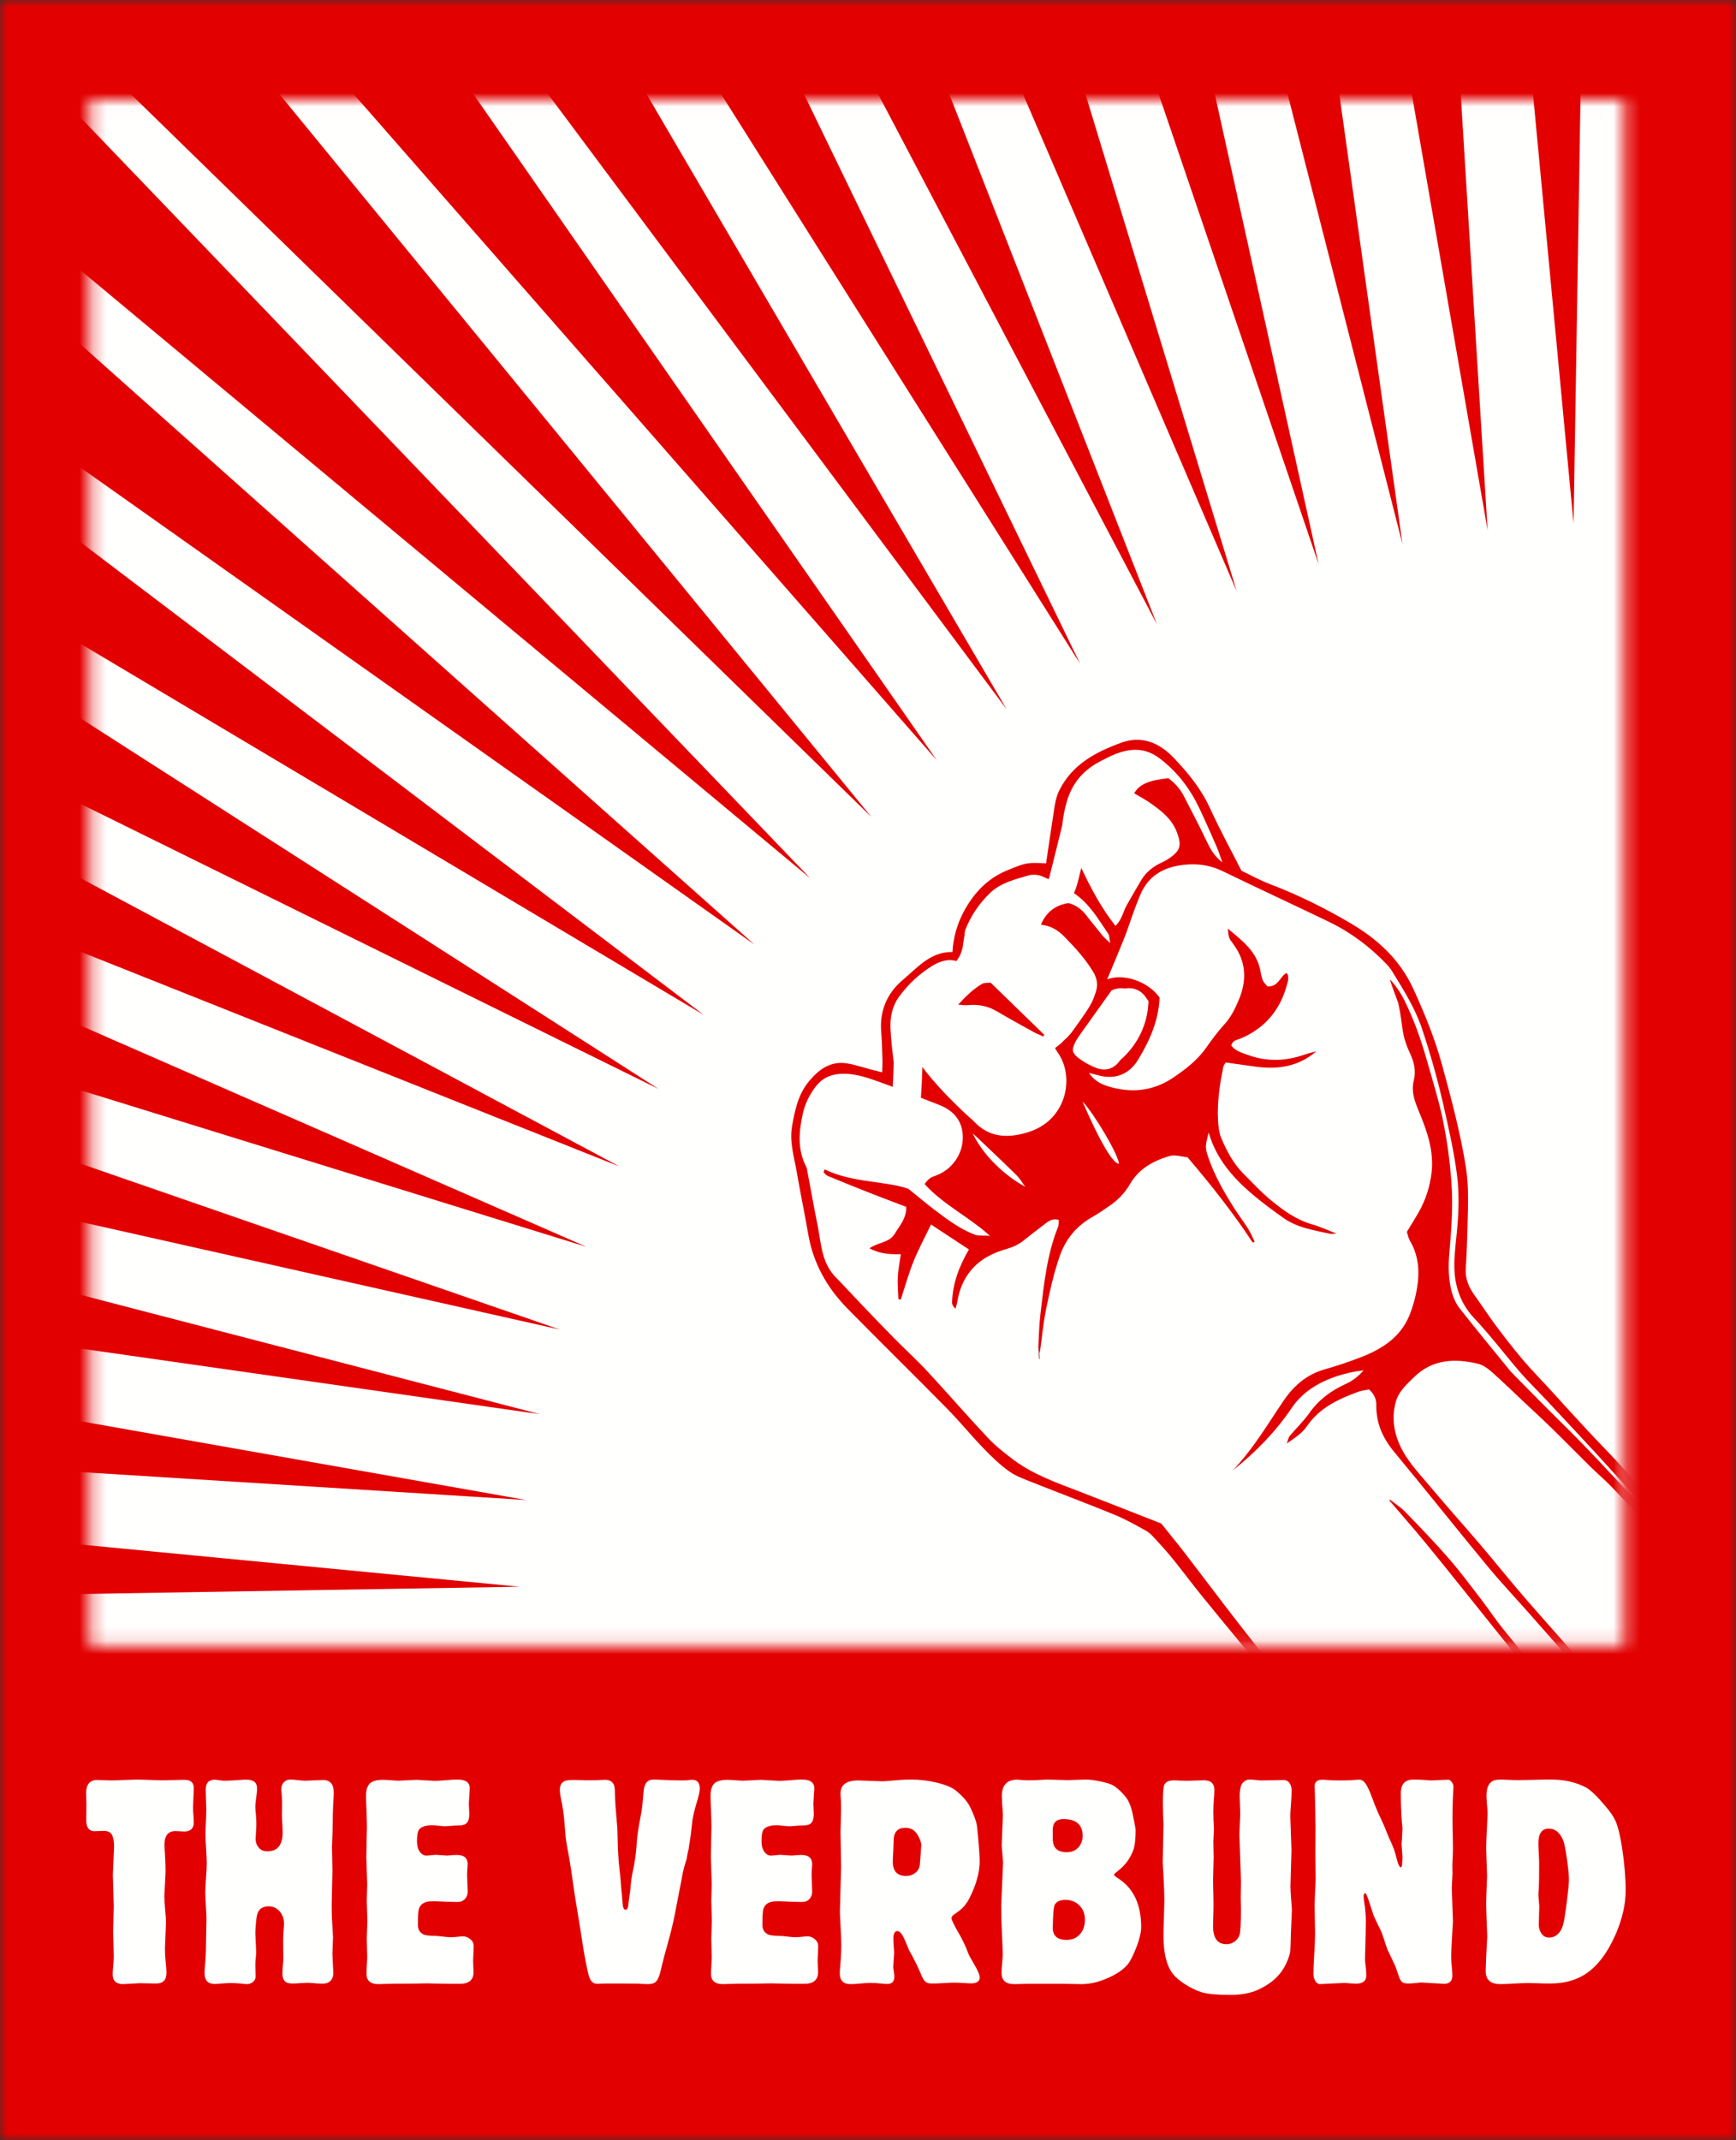
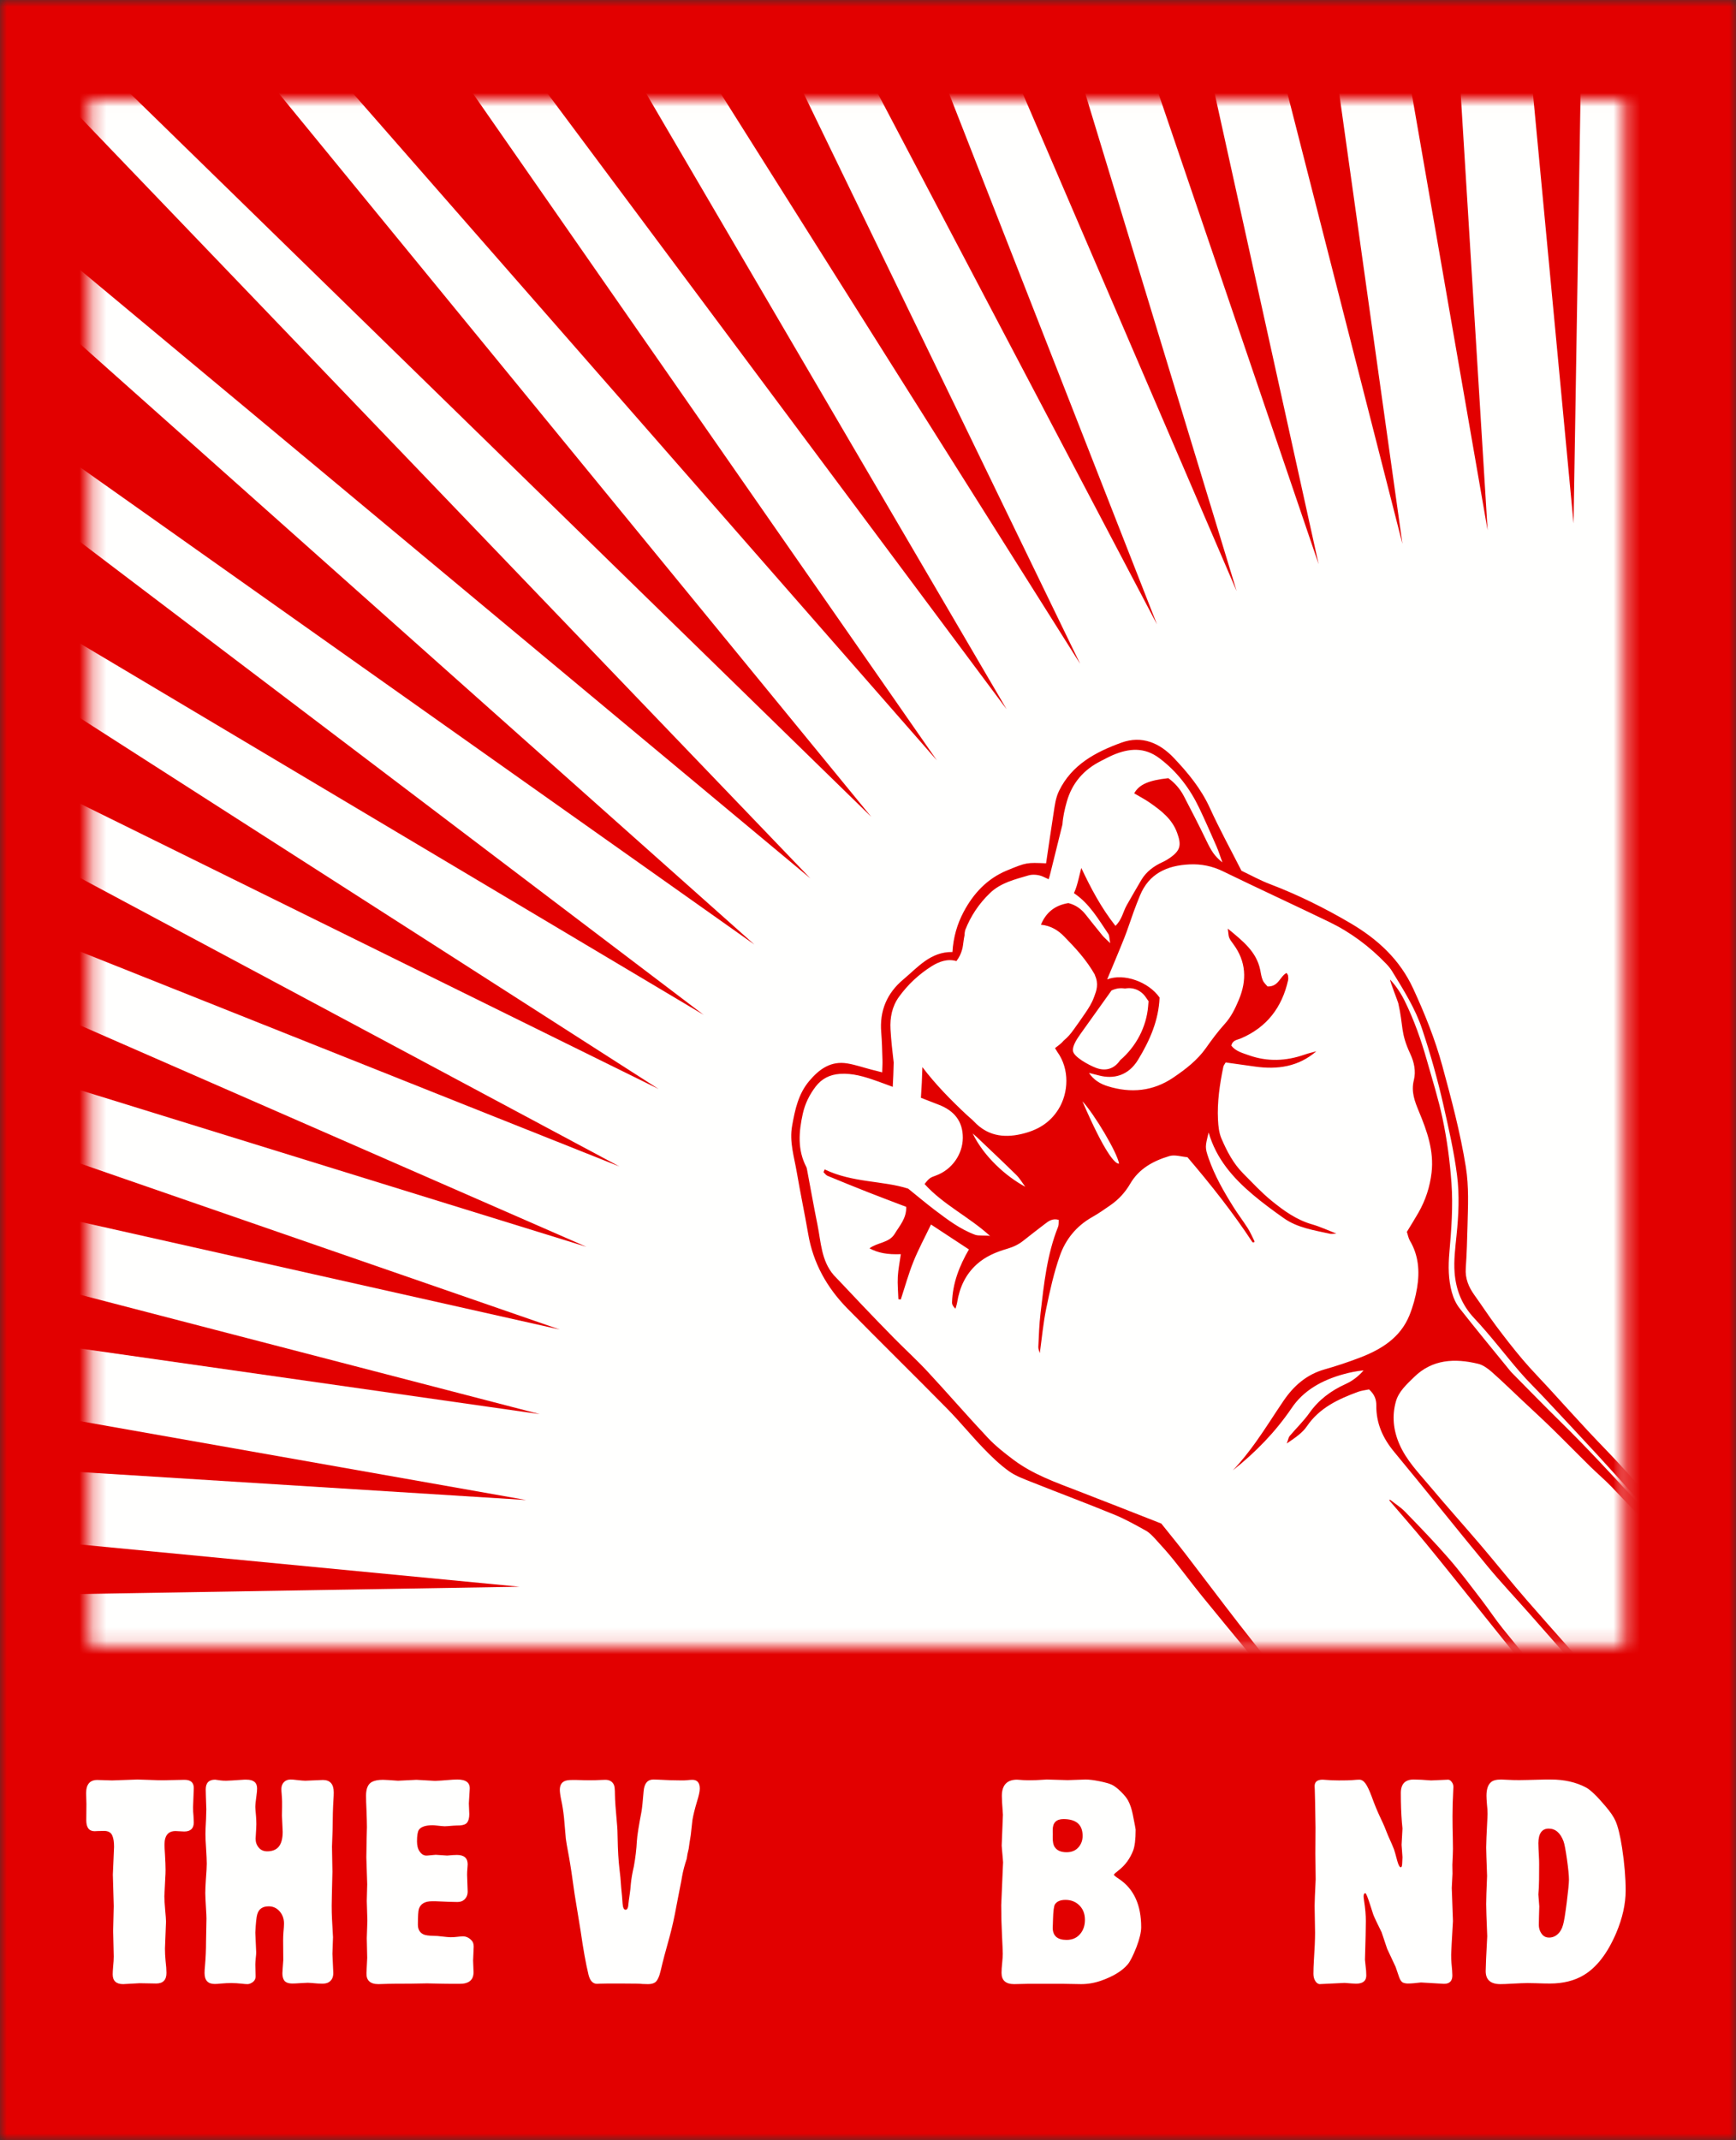
<svg xmlns="http://www.w3.org/2000/svg" xmlns:xlink="http://www.w3.org/1999/xlink" width="129px" height="159px" viewBox="0 0 129 159" version="1.1">
  <rect x="0" y="0" width="129" height="159" fill="#333333" stroke="none" />
  <title>Group 5</title>
  <desc>Created with Sketch.</desc>
  <defs>
    <polygon id="path-1" points="7.96860524e-16 0 129 0 129 159 7.96860524e-16 159" />
    <polygon id="path-3" points="0.278 0.012 114.296 0.012 114.296 114.88 0.278 114.88" />
  </defs>
  <g id="Page-1" stroke="none" stroke-width="1" fill="none" fill-rule="evenodd">
    <g id="Group-5">
      <g id="Group-3">
        <mask id="mask-2" fill="white">
          <use xlink:href="#path-1" />
        </mask>
        <g id="Clip-2" />
        <polygon id="Fill-1" fill="#E20000" mask="url(#mask-2)" points="0 159 129 159 129 0 0 0" />
      </g>
      <g id="Group-9" transform="translate(6.4, 7.4)">
        <mask id="mask-4" fill="white">
          <use xlink:href="#path-3" />
        </mask>
        <g id="Clip-5" />
        <polygon id="Fill-4" fill="#E20000" mask="url(#mask-4)" points="0.278 114.88 114.296 114.88 114.296 0.012 0.278 0.012" />
        <polyline id="Fill-6" fill="#FFFFFE" mask="url(#mask-4)" points="113.733 -165.044 116.936 31.488 135.421 -164.185 123.323 31.995 156.974 -161.612 129.651 33.005 178.262 -157.342 135.881 34.514 199.151 -151.401 141.974 36.51 219.514 -143.825 147.893 38.983 239.225 -134.662 153.602 41.916 258.162 -123.967 159.065 45.292 276.209 -111.807 164.248 49.089 293.253 -98.257 169.119 53.286 309.191 -83.4 173.65 57.854 323.925 -67.327 177.81 62.767 337.361 -50.139 181.577 67.994 349.42 -31.94 184.924 73.502 360.026 -12.843 187.832 79.259 369.112 7.034 190.284 85.228 376.624 27.569 192.264 91.373 382.516 48.634 193.76 97.655 386.751 70.101 194.762 104.036 389.301 91.837 195.265 110.477 390.152 113.708 195.265 116.938 389.301 135.578 194.762 123.379 386.751 157.314 193.76 129.76 382.516 178.781 192.264 136.043 376.624 199.847 190.284 142.187 369.112 220.381 187.832 148.156 360.026 240.259 184.924 153.913 349.42 259.355 181.577 159.422 337.361 277.554 177.81 164.649 323.925 294.743 173.65 169.562 309.191 310.815 169.119 174.13 293.253 325.672 164.248 178.326 276.209 339.223 159.065 182.124 258.162 351.383 153.602 185.499 239.225 362.077 147.893 188.433 219.514 371.241 141.974 190.905 199.151 378.815 135.881 192.901 178.262 384.759 129.651 194.41 156.974 389.027 123.323 195.42 135.421 391.602 116.936 195.927 113.733 392.459 110.529 195.927 92.045 391.602 104.143 195.42 70.491 389.027 97.814 194.41 49.204 384.759 91.585 192.901 28.314 378.815 85.492 190.905 7.951 371.241 79.572 188.433 -11.759 362.077 73.864 185.499 -30.696 351.383 68.401 182.124 -48.743 339.223 63.218 178.326 -65.788 325.672 58.346 174.13 -81.726 310.815 53.816 169.562 -96.459 294.743 49.655 164.649 -109.896 277.554 45.889 159.422 -121.954 259.355 42.542 153.913 -132.56 240.259 39.633 148.156 -141.646 220.381 37.181 142.187 -149.159 199.847 35.201 136.043 -155.05 178.781 33.706 129.76 -159.284 157.314 32.704 123.379 -161.835 135.578 32.201 116.938 -162.687 113.708 32.201 110.477 -161.835 91.837 32.704 104.036 -159.284 70.101 33.706 97.655 -155.05 48.634 35.201 91.373 -149.159 27.569 37.181 85.228 -141.646 7.034 39.633 79.259 -132.56 -12.843 42.542 73.502 -121.954 -31.94 45.889 67.994 -109.896 -50.139 49.655 62.767 -96.459 -67.327 53.816 57.854 -81.726 -83.4 58.346 53.286 -65.788 -98.257 63.218 49.089 -48.743 -111.807 68.401 45.292 -30.696 -123.967 73.864 41.916 -11.759 -134.662 79.572 38.983 7.951 -143.825 85.492 36.51 28.314 -151.401 91.585 34.514 49.204 -157.342 97.814 33.005 70.491 -161.612 104.143 31.995 92.045 -164.185 110.529 31.488 113.733 -165.044" />
        <path d="M76.195,66.183 C76.567,66.01 76.892,65.985 77.192,66.039 C77.357,66.008 77.537,65.997 77.727,66.027 C78.134,66.091 78.493,66.321 78.737,66.676 L78.947,66.98 L78.917,67.348 C78.79,68.895 78.023,70.347 76.838,71.362 C76.825,71.379 76.813,71.396 76.801,71.413 C76.35,72.041 75.708,72.191 75.022,71.923 C74.47,71.708 73.357,71.097 73.331,70.66 C73.29,70.319 73.578,69.845 73.91,69.382 C74.677,68.308 75.445,67.233 76.195,66.183 Z M76.756,79.043 C76.478,79.105 75.688,78.251 74.034,74.415 C74.932,75.385 76.611,78.206 76.756,79.043 Z M65.879,76.803 C66.012,76.92 66.103,76.996 66.189,77.077 C67.168,78.011 68.155,78.937 69.119,79.886 C69.379,80.142 69.566,80.469 69.786,80.763 C68.372,80.011 66.703,78.52 65.879,76.803 Z M139.45,130.629 C138.811,129.986 138.15,129.363 137.534,128.7 C136.874,127.992 136.257,127.247 135.618,126.521 C134.361,125.092 133.099,123.667 131.844,122.237 C130.368,120.556 128.898,118.871 127.424,117.189 C126.389,116.007 125.329,114.844 124.32,113.641 C122.201,111.117 120.119,108.564 118.002,106.038 C116.819,104.627 115.614,103.231 114.386,101.857 C113.48,100.844 112.513,99.884 111.587,98.889 C110.618,97.849 109.668,96.793 108.708,95.745 C108.055,95.032 107.374,94.342 106.75,93.605 C106.067,92.8 105.42,91.965 104.788,91.121 C104.228,90.372 103.718,89.586 103.172,88.826 C102.737,88.221 102.466,87.585 102.519,86.816 C102.592,85.771 102.623,84.723 102.649,83.675 C102.684,82.215 102.761,80.771 102.525,79.296 C102.116,76.743 101.451,74.256 100.775,71.774 C100.24,69.81 99.476,67.916 98.618,66.053 C97.615,63.874 95.966,62.367 93.939,61.176 C92.027,60.053 90.045,59.071 87.964,58.278 C87.227,57.998 86.533,57.61 85.851,57.286 C85.058,55.726 84.219,54.198 83.5,52.618 C82.849,51.19 81.871,50.005 80.811,48.892 C79.776,47.805 78.461,47.215 76.928,47.772 C75.009,48.469 73.246,49.406 72.296,51.354 C72.037,51.886 71.979,52.444 71.891,53.003 C71.697,54.245 71.519,55.488 71.333,56.735 C69.891,56.675 69.887,56.665 68.435,57.262 C66.954,57.871 65.932,58.978 65.208,60.341 C64.727,61.247 64.44,62.234 64.374,63.325 C62.744,63.296 61.802,64.462 60.72,65.367 C59.498,66.389 58.95,67.707 59.083,69.293 C59.141,69.979 59.153,70.67 59.175,71.358 C59.184,71.625 59.164,71.892 59.154,72.264 C58.834,72.183 58.585,72.122 58.336,72.057 C57.747,71.903 57.167,71.703 56.569,71.602 C55.336,71.394 54.472,72.03 53.734,72.905 C52.92,73.87 52.678,75.029 52.463,76.224 C52.245,77.428 52.615,78.545 52.809,79.689 C53.071,81.226 53.395,82.753 53.659,84.29 C54.028,86.437 55.045,88.255 56.561,89.799 C59.019,92.303 61.528,94.758 63.989,97.258 C64.922,98.206 65.762,99.242 66.686,100.199 C67.27,100.806 67.886,101.399 68.569,101.892 C69.073,102.256 69.695,102.477 70.285,102.712 C72.32,103.523 74.373,104.29 76.399,105.12 C77.212,105.453 77.985,105.887 78.753,106.315 C79.035,106.473 79.267,106.732 79.49,106.974 C79.94,107.463 80.385,107.959 80.802,108.476 C81.521,109.369 82.204,110.29 82.926,111.18 C85.094,113.849 87.318,116.475 89.436,119.182 C91.352,121.63 93.165,124.156 95.009,126.658 C96.584,128.795 98.138,130.948 99.706,133.09 C100.74,134.5 101.814,135.883 102.815,137.315 C103.886,138.847 104.891,140.422 105.925,141.979 C106.777,143.26 107.632,144.537 108.477,145.822 C108.958,146.552 109.427,147.289 109.892,148.029 C110.722,149.351 111.545,150.677 112.466,152.153 C112.513,151.693 112.394,151.451 112.247,151.218 C110.497,148.439 108.885,145.577 106.999,142.879 C105.998,141.446 104.996,140.006 104.124,138.496 C103.23,136.95 102.114,135.561 101.131,134.08 C100.031,132.422 98.884,130.796 97.747,129.162 C97.264,128.469 96.763,127.788 96.259,127.109 C94.442,124.659 92.644,122.196 90.794,119.771 C89.126,117.587 87.389,115.454 85.701,113.285 C84.348,111.544 83.028,109.778 81.684,108.03 C81.151,107.337 80.594,106.661 79.894,105.784 C77.965,105.029 75.821,104.178 73.669,103.351 C72.022,102.717 70.353,102.125 68.93,101.06 C68.253,100.553 67.577,100.023 67.002,99.411 C65.49,97.805 64.049,96.134 62.549,94.518 C61.748,93.656 60.876,92.859 60.048,92.021 C59.243,91.206 58.449,90.38 57.659,89.551 C56.951,88.809 56.256,88.055 55.55,87.323 C54.628,86.253 54.61,84.893 54.35,83.609 C54.071,82.231 53.826,80.846 53.565,79.464 C53.554,79.405 53.542,79.344 53.514,79.292 C52.848,78.013 52.957,76.689 53.254,75.342 C53.42,74.59 53.754,73.917 54.216,73.316 C54.655,72.745 55.249,72.429 56.018,72.378 C56.968,72.316 57.839,72.585 58.692,72.886 C59.109,73.033 59.525,73.186 59.939,73.342 C59.972,72.741 59.997,72.138 60.009,71.534 C59.914,70.71 59.817,69.885 59.772,69.057 C59.726,68.21 59.883,67.374 60.4,66.657 C61.061,65.742 61.887,64.971 62.842,64.373 C63.386,64.032 64.023,63.806 64.669,63.999 C64.865,63.746 65.01,63.454 65.091,63.148 C65.103,63.103 65.117,63.058 65.126,63.012 C65.151,62.885 65.168,62.755 65.185,62.624 C65.209,62.445 65.237,62.251 65.278,62.052 C65.262,62.008 65.309,61.733 65.322,61.701 C65.731,60.652 66.344,59.734 67.162,58.947 C67.963,58.177 69.018,57.93 70.033,57.632 C70.356,57.538 70.791,57.584 71.101,57.723 C71.243,57.786 71.383,57.852 71.524,57.919 C71.579,57.762 71.624,57.584 71.663,57.425 L72.549,53.847 C72.588,53.276 72.714,52.713 72.873,52.152 C73.265,50.776 74.123,49.782 75.41,49.133 C75.708,48.983 76.001,48.82 76.308,48.69 C77.493,48.188 78.631,48.087 79.744,48.921 C81.064,49.91 82.014,51.167 82.711,52.623 C83.164,53.571 83.583,54.534 84.005,55.496 C84.15,55.828 84.256,56.177 84.434,56.668 C83.836,56.188 83.612,55.815 83.237,55.036 C82.705,53.928 82.139,52.836 81.572,51.745 C81.292,51.205 80.894,50.756 80.418,50.411 C78.948,50.569 78.246,50.882 77.88,51.537 C78.265,51.766 78.669,51.974 79.037,52.23 C79.885,52.822 80.695,53.436 81.07,54.468 C81.399,55.372 81.33,55.768 80.546,56.322 C80.374,56.444 80.188,56.553 79.995,56.642 C79.342,56.94 78.785,57.348 78.415,57.965 C78.044,58.582 77.693,59.212 77.333,59.835 C77.054,60.318 76.981,60.912 76.487,61.381 C75.426,60.04 74.654,58.572 73.95,57.08 L73.742,57.917 C73.668,58.218 73.575,58.586 73.403,58.953 C74.545,59.712 75.217,60.885 75.961,61.985 C76.042,62.106 76.027,62.289 76.099,62.666 C75.795,62.37 75.64,62.243 75.517,62.093 C75.095,61.579 74.684,61.057 74.27,60.538 C73.941,60.125 73.534,59.825 72.989,59.69 C72.039,59.846 71.351,60.333 70.949,61.296 C71.686,61.366 72.236,61.719 72.668,62.162 C73.511,63.022 74.336,63.91 74.965,65.024 C74.962,65.03 74.96,65.037 74.957,65.043 C75.266,65.687 75.062,66.234 74.936,66.565 L74.891,66.686 C74.726,67.147 74.47,67.527 74.244,67.863 C73.951,68.297 73.665,68.695 73.389,69.08 C73.143,69.423 72.978,69.619 72.641,69.907 C72.484,70.105 72.232,70.285 71.997,70.466 L72.165,70.74 C73.102,72.033 73,73.797 72.257,74.996 C71.604,76.052 70.649,76.585 69.469,76.854 C68.123,77.161 66.946,76.947 65.981,75.921 C65.817,75.747 65.623,75.601 65.448,75.437 C64.261,74.325 63.121,73.17 62.141,71.875 C62.122,72.637 62.085,73.398 62.032,74.154 C62.476,74.328 62.919,74.502 63.364,74.673 C64.505,75.111 65.153,75.905 65.145,77.13 C65.137,78.365 64.331,79.491 63.167,79.923 C62.738,80.082 62.659,80.098 62.306,80.563 C63.704,82.109 65.627,83.005 67.172,84.423 C66.923,84.358 66.312,84.425 66.072,84.336 C64.941,83.92 64,83.199 63.057,82.487 C62.461,82.037 61.89,81.553 61.086,80.905 C59.247,80.306 56.934,80.473 54.88,79.474 C54.851,79.542 54.823,79.611 54.794,79.68 C54.891,79.771 54.971,79.901 55.086,79.949 C56.096,80.368 57.109,80.778 58.126,81.179 C59.058,81.545 59.995,81.896 60.939,82.257 C60.966,83.117 60.444,83.661 60.081,84.264 C59.674,84.94 58.802,84.891 58.211,85.339 C58.855,85.681 59.535,85.809 60.541,85.771 C60.461,86.34 60.345,86.893 60.314,87.451 C60.284,88.004 60.34,88.562 60.359,89.117 C60.418,89.125 60.477,89.131 60.536,89.139 C60.846,88.197 61.109,87.238 61.478,86.32 C61.846,85.406 62.32,84.532 62.781,83.568 C63.763,84.213 64.661,84.804 65.599,85.42 C64.88,86.659 64.388,87.941 64.345,89.351 C64.34,89.507 64.422,89.665 64.601,89.822 C64.643,89.668 64.698,89.516 64.724,89.36 C64.903,88.262 65.327,87.299 66.183,86.525 C66.837,85.934 67.622,85.61 68.44,85.372 C68.894,85.239 69.286,85.056 69.647,84.767 C70.17,84.349 70.704,83.944 71.234,83.535 C71.524,83.311 71.817,83.092 72.274,83.224 C72.261,83.392 72.289,83.578 72.228,83.73 C71.4,85.796 71.175,87.98 70.921,90.155 C70.823,90.989 70.795,91.83 70.756,92.668 C70.75,92.818 70.82,92.97 70.867,93.122 C71.019,92.014 71.12,90.896 71.345,89.803 C71.616,88.484 71.911,87.157 72.357,85.888 C72.78,84.681 73.578,83.686 74.747,83.024 C75.224,82.754 75.677,82.44 76.126,82.126 C76.731,81.704 77.218,81.171 77.587,80.535 C78.238,79.415 79.31,78.836 80.498,78.483 C80.899,78.364 81.388,78.531 81.838,78.568 C83.596,80.627 85.238,82.706 86.674,84.892 C86.763,84.889 86.799,84.894 86.802,84.887 C86.812,84.86 86.824,84.823 86.813,84.801 C86.653,84.479 86.512,84.145 86.32,83.842 C85.98,83.308 85.59,82.804 85.255,82.267 C84.536,81.12 83.862,79.947 83.417,78.666 C83.13,77.84 83.149,77.79 83.413,76.733 C83.978,78.69 85.221,80.1 86.685,81.34 C87.423,81.964 88.206,82.539 88.996,83.097 C90.015,83.817 91.24,83.99 92.426,84.256 C92.522,84.278 92.774,84.248 92.903,84.243 C92.405,84.047 91.637,83.708 91.123,83.564 C89.946,83.232 88.987,82.538 88.076,81.794 C87.328,81.185 86.672,80.467 85.988,79.784 C85.247,79.044 84.772,78.129 84.368,77.191 C84.183,76.763 84.13,76.261 84.107,75.788 C84.041,74.462 84.237,73.154 84.503,71.857 C84.526,71.747 84.611,71.65 84.677,71.529 C85.417,71.633 86.135,71.732 86.852,71.834 C88.516,72.07 90.076,71.856 91.416,70.699 C91.122,70.782 90.821,70.849 90.533,70.95 C89.16,71.432 87.777,71.484 86.405,70.997 C85.937,70.83 85.416,70.698 85.1,70.282 C85.188,69.865 85.535,69.859 85.806,69.744 C87.75,68.914 88.864,67.429 89.315,65.429 C89.341,65.315 89.326,65.19 89.312,65.071 C89.306,65.019 89.256,64.971 89.202,64.879 C88.704,65.136 88.617,65.915 87.789,65.884 C87.704,65.779 87.522,65.621 87.435,65.424 C87.329,65.18 87.296,64.904 87.241,64.639 C86.963,63.309 85.982,62.528 84.837,61.588 C84.889,61.956 84.882,62.12 84.94,62.258 C85.007,62.422 85.122,62.57 85.23,62.715 C86.209,64.023 86.269,65.424 85.65,66.888 C85.381,67.526 85.086,68.143 84.603,68.674 C84.097,69.232 83.646,69.843 83.211,70.459 C82.568,71.37 81.699,72.034 80.792,72.65 C79.28,73.677 77.628,73.831 75.903,73.291 C75.357,73.12 74.868,72.829 74.52,72.307 C74.771,72.371 75.024,72.432 75.275,72.498 C76.326,72.776 77.435,72.532 78.168,71.331 C79.043,69.894 79.7,68.397 79.766,66.707 C78.95,65.537 77.11,64.879 75.871,65.36 C76.312,64.298 76.746,63.286 77.151,62.265 C77.405,61.623 77.612,60.964 77.848,60.315 C77.991,59.922 78.145,59.533 78.303,59.145 C78.97,57.503 80.318,56.891 82,56.815 C82.864,56.776 83.678,56.94 84.472,57.326 C87.093,58.601 89.741,59.82 92.366,61.088 C93.967,61.862 95.369,62.914 96.596,64.187 C96.763,64.36 96.922,64.549 97.046,64.753 C97.892,66.139 98.763,67.502 99.282,69.065 C99.898,70.918 100.427,72.785 100.858,74.691 C101.247,76.416 101.644,78.138 101.869,79.891 C102.061,81.383 101.986,82.881 101.833,84.378 C101.74,85.299 101.619,86.234 101.69,87.149 C101.788,88.414 102.23,89.554 103.155,90.537 C104.354,91.811 105.41,93.214 106.554,94.539 C107.125,95.201 107.76,95.809 108.357,96.448 C109.7,97.883 111.044,99.316 112.374,100.762 C113.071,101.52 114.731,103.36 116.03,104.802 C115.855,104.612 115.679,104.422 115.504,104.232 C115.788,104.586 116.071,104.941 116.354,105.296 C116.377,105.276 116.4,105.257 116.423,105.238 C116.851,105.713 117.216,106.119 117.46,106.39 C116.931,106.018 115.033,103.952 114.906,103.815 C113.148,101.91 111.384,100.011 109.531,98.193 C108.322,97.006 107.143,95.791 105.951,94.588 C105.888,94.524 105.829,94.454 105.772,94.383 C104.533,92.859 103.28,91.345 102.067,89.801 C101.796,89.457 101.6,89.025 101.485,88.603 C101.221,87.644 101.213,86.673 101.3,85.669 C101.449,83.943 101.582,82.215 101.455,80.467 C101.338,78.845 101.125,77.243 100.788,75.662 C100.483,74.228 100.041,72.822 99.641,71.409 C99.207,69.879 98.682,68.377 97.975,66.947 C97.701,66.391 97.357,65.868 96.897,65.369 C96.887,65.524 97.47,66.982 97.504,67.127 C97.899,68.852 97.645,69.286 98.402,70.906 C98.688,71.517 98.825,72.199 98.662,72.842 C98.443,73.705 98.731,74.433 99.043,75.184 C99.645,76.634 100.164,78.096 99.978,79.712 C99.855,80.774 99.531,81.761 99.002,82.689 C98.734,83.158 98.445,83.615 98.143,84.115 C98.216,84.33 98.253,84.575 98.371,84.775 C99.016,85.867 99.101,87.05 98.905,88.253 C98.791,88.956 98.599,89.662 98.33,90.323 C97.653,91.981 96.239,92.855 94.629,93.467 C93.777,93.792 92.908,94.083 92.03,94.331 C90.693,94.709 89.74,95.55 88.988,96.65 C88.291,97.671 87.641,98.724 86.921,99.729 C86.394,100.462 85.834,101.184 85.207,101.834 C86.895,100.501 88.364,98.985 89.557,97.24 C90.446,95.891 91.854,95.123 93.428,94.691 C93.913,94.557 94.407,94.454 94.927,94.406 C94.541,94.851 94.1,95.189 93.575,95.427 C92.501,95.915 91.593,96.59 90.904,97.564 C90.47,98.177 89.916,98.707 89.429,99.285 C89.348,99.381 89.332,99.53 89.219,99.834 C89.88,99.388 90.388,99.036 90.716,98.554 C91.642,97.194 93.033,96.545 94.508,96.001 C94.78,95.901 95.08,95.873 95.331,95.819 C95.741,96.187 95.877,96.572 95.872,97.01 C95.858,98.333 96.353,99.441 97.201,100.462 C99.536,103.278 101.809,106.143 104.14,108.962 C105.158,110.192 106.26,111.355 107.318,112.554 C108.359,113.732 109.393,114.914 110.427,116.098 C112.656,118.648 114.859,121.22 117.12,123.741 C118.08,124.812 119.161,125.777 120.213,126.772 C119.57,125.812 118.832,124.923 118.072,124.05 C116.465,122.204 114.877,120.34 113.262,118.499 C111.211,116.162 109.126,113.851 107.083,111.507 C105.91,110.162 104.801,108.764 103.644,107.406 C102.389,105.934 101.094,104.495 99.852,103.013 C99.021,102.022 98.108,101.095 97.581,99.874 C97.131,98.829 97.029,97.778 97.328,96.712 C97.535,95.972 98.133,95.439 98.672,94.91 C100.035,93.571 101.702,93.497 103.439,93.916 C103.802,94.004 104.152,94.259 104.44,94.512 C105.212,95.192 105.947,95.912 106.697,96.616 C107.445,97.319 108.202,98.013 108.936,98.729 C109.888,99.659 110.818,100.612 111.767,101.546 C112.281,102.052 112.836,102.519 113.336,103.038 C114.509,104.259 115.683,105.479 116.812,106.739 C118.224,108.315 119.572,109.946 120.985,111.521 C121.71,112.328 122.544,113.04 123.279,113.84 C124.896,115.599 126.484,117.382 128.075,119.163 C129.322,120.559 130.665,121.865 131.891,123.284 C133.388,125.016 135.032,126.625 136.638,128.263 C137.777,129.426 138.958,130.548 140.121,131.688 C140.167,131.648 140.212,131.608 140.258,131.567 C140.133,131.41 140.011,131.249 139.88,131.097 C139.742,130.937 139.599,130.779 139.45,130.629 Z" id="Fill-7" fill="#E20000" mask="url(#mask-4)" />
        <path d="M101.238,108.357 C100.208,107.175 99.114,106.046 98.022,104.918 C97.693,104.578 97.279,104.318 96.904,104.022 C96.875,104.029 96.848,104.036 96.819,104.044 C97.739,105.12 98.676,106.183 99.574,107.276 C100.858,108.839 102.115,110.424 103.382,112.001 C104.478,113.365 105.57,114.732 106.664,116.097 C107.93,117.675 109.197,119.251 110.463,120.83 C111.596,122.243 112.702,123.679 113.868,125.067 C115.596,127.123 117.368,129.144 119.12,131.182 C119.689,131.844 120.253,132.51 120.93,133.091 C120.623,132.675 120.331,132.247 120.007,131.843 C116.552,127.531 113.097,123.218 109.63,118.916 C108.191,117.13 106.711,115.375 105.272,113.59 C104.704,112.886 104.209,112.126 103.657,111.409 C102.865,110.38 102.091,109.335 101.238,108.357" id="Fill-8" fill="#E20000" mask="url(#mask-4)" />
      </g>
-       <path d="M77.219,100.948 L77.131,100.991 L77.269,100.94 C77.251,100.736 77.233,100.532 77.214,100.328 C77.204,100.288 77.189,100.249 77.177,100.209 C77.171,100.248 77.167,100.287 77.162,100.325 C77.181,100.532 77.2,100.74 77.219,100.948" id="Fill-10" fill="#AB2430" />
-       <path d="M74.051,75.116 C74.938,75.638 75.842,76.136 76.744,76.636 C76.994,76.774 77.266,76.88 77.527,77 C77.551,76.96 77.576,76.919 77.6,76.878 C76.264,75.58 74.928,74.282 73.609,73 C73.339,73.032 73.127,73.003 72.993,73.082 C72.328,73.473 71.79,73.988 71.2,74.635 C71.501,74.654 71.691,74.69 71.876,74.673 C72.659,74.6 73.381,74.721 74.051,75.116" id="Fill-11" fill="#E20000" />
      <path d="M7.232,132.233 L8.32,132.267 L10.217,132.2 C10.365,132.2 10.705,132.211 11.238,132.233 C11.563,132.248 11.87,132.256 12.159,132.256 C12.299,132.256 12.439,132.252 12.58,132.245 C13.201,132.23 13.579,132.222 13.712,132.222 C14.17,132.222 14.4,132.426 14.4,132.834 C14.4,132.901 14.385,133.287 14.356,133.992 C14.348,134.081 14.345,134.17 14.345,134.259 C14.345,134.481 14.356,134.697 14.378,134.904 C14.392,135.112 14.4,135.271 14.4,135.382 C14.4,135.835 14.163,136.061 13.69,136.061 C13.638,136.061 13.494,136.054 13.257,136.039 C13.183,136.032 13.113,136.028 13.046,136.028 C12.499,136.028 12.225,136.361 12.225,137.029 C12.225,137.2 12.236,137.437 12.258,137.742 C12.288,138.246 12.303,138.635 12.303,138.91 C12.303,139.11 12.296,139.31 12.281,139.511 C12.236,140.393 12.214,140.846 12.214,140.868 C12.214,141.091 12.232,141.413 12.269,141.836 C12.314,142.311 12.336,142.619 12.336,142.76 L12.258,144.763 C12.258,145.052 12.273,145.353 12.303,145.664 C12.347,146.043 12.369,146.343 12.369,146.566 C12.369,147.093 12.114,147.355 11.604,147.355 L10.372,147.333 C9.64,147.378 9.233,147.4 9.152,147.4 C8.634,147.4 8.375,147.159 8.375,146.677 C8.375,146.536 8.386,146.339 8.408,146.087 C8.438,145.79 8.453,145.542 8.453,145.341 L8.408,143.439 L8.453,141.603 L8.386,139.266 C8.445,137.983 8.475,137.296 8.475,137.207 C8.475,136.844 8.434,136.57 8.353,136.384 C8.257,136.139 8.049,136.017 7.731,136.017 C7.635,136.017 7.472,136.02 7.243,136.028 C7.162,136.035 7.091,136.039 7.033,136.039 C6.618,136.039 6.411,135.769 6.411,135.227 L6.422,134.025 L6.4,133.213 C6.4,132.56 6.677,132.233 7.232,132.233" id="Fill-12" fill="#FFFFFE" />
      <path d="M15.987,132.211 C16.024,132.211 16.158,132.23 16.392,132.267 C16.508,132.282 16.647,132.289 16.807,132.289 C16.939,132.289 17.383,132.264 18.141,132.211 C18.192,132.211 18.251,132.211 18.316,132.211 C18.841,132.211 19.104,132.427 19.104,132.857 C19.104,133.013 19.089,133.187 19.059,133.38 C19.001,133.796 18.972,134.086 18.972,134.249 C18.972,134.323 18.99,134.557 19.027,134.951 C19.041,135.151 19.049,135.34 19.049,135.519 C19.049,135.63 19.045,135.738 19.038,135.841 C19.009,136.264 18.994,136.517 18.994,136.599 C18.994,136.859 19.074,137.081 19.235,137.267 C19.388,137.445 19.596,137.534 19.858,137.534 C20.244,137.534 20.532,137.415 20.722,137.178 C20.911,136.94 21.006,136.576 21.006,136.086 C21.006,136.005 20.988,135.6 20.951,134.873 L20.962,134.249 L20.962,133.837 C20.962,133.748 20.951,133.559 20.929,133.269 C20.915,133.128 20.908,133.006 20.908,132.902 C20.908,132.701 20.969,132.534 21.093,132.4 C21.217,132.267 21.385,132.2 21.596,132.2 C21.713,132.2 21.855,132.211 22.023,132.234 C22.358,132.271 22.577,132.289 22.679,132.289 L23.991,132.234 C24.53,132.234 24.8,132.542 24.8,133.158 C24.8,133.307 24.793,133.492 24.778,133.714 C24.742,134.249 24.72,135.006 24.713,135.986 L24.669,137.189 L24.702,139.049 C24.665,140.496 24.647,141.335 24.647,141.565 C24.647,141.921 24.654,142.244 24.669,142.534 C24.72,143.373 24.745,143.833 24.745,143.915 L24.702,145.151 L24.767,146.576 C24.767,146.918 24.636,147.155 24.373,147.288 C24.264,147.341 24.118,147.366 23.936,147.366 C23.849,147.366 23.743,147.363 23.619,147.355 C23.189,147.318 22.941,147.3 22.876,147.3 C22.795,147.3 22.58,147.311 22.231,147.333 C22.056,147.348 21.888,147.355 21.728,147.355 C21.392,147.355 21.177,147.259 21.082,147.066 C21.017,146.94 20.984,146.784 20.984,146.598 C20.984,146.517 21.006,146.19 21.05,145.618 L21.039,144.159 C21.039,143.967 21.046,143.766 21.061,143.558 C21.09,143.254 21.104,143.035 21.104,142.901 C21.104,142.508 20.973,142.181 20.711,141.921 C20.506,141.721 20.259,141.621 19.967,141.621 C19.508,141.621 19.224,141.821 19.114,142.222 C19.056,142.408 19.009,142.857 18.972,143.57 L19.038,145.05 C19.038,145.14 19.027,145.277 19.005,145.462 C18.983,145.7 18.972,145.863 18.972,145.953 L18.994,146.821 C18.994,147.051 18.877,147.222 18.644,147.333 C18.557,147.378 18.469,147.4 18.382,147.4 C18.28,147.4 18.137,147.389 17.955,147.366 C17.693,147.337 17.434,147.322 17.179,147.322 C16.946,147.322 16.705,147.333 16.457,147.355 C16.253,147.378 16.085,147.389 15.955,147.389 C15.451,147.389 15.2,147.118 15.2,146.576 C15.2,146.42 15.211,146.238 15.233,146.03 C15.284,145.437 15.31,144.846 15.31,144.26 L15.342,142.523 C15.342,142.389 15.331,142.155 15.31,141.821 C15.273,141.228 15.255,140.834 15.255,140.641 C15.255,140.381 15.269,140.047 15.298,139.639 C15.342,139.06 15.364,138.663 15.364,138.447 C15.364,138.239 15.346,137.842 15.31,137.256 C15.28,136.855 15.266,136.517 15.266,136.243 C15.266,136.027 15.28,135.663 15.31,135.151 C15.324,134.832 15.331,134.583 15.331,134.405 C15.331,134.36 15.32,134.03 15.298,133.414 C15.291,133.251 15.287,133.091 15.287,132.935 C15.287,132.452 15.52,132.211 15.987,132.211" id="Fill-13" fill="#FFFFFE" />
      <path d="M28.455,132.222 C28.586,132.222 28.961,132.244 29.579,132.289 L30.944,132.222 L32.33,132.3 C32.475,132.3 32.915,132.271 33.65,132.211 C33.788,132.204 33.901,132.2 33.989,132.2 C34.629,132.2 34.934,132.437 34.905,132.91 L34.84,133.975 L34.873,134.774 C34.873,135.063 34.811,135.281 34.687,135.429 C34.563,135.562 34.305,135.625 33.912,135.617 C33.817,135.617 33.603,135.632 33.268,135.662 C33.166,135.669 33.09,135.673 33.039,135.673 C32.959,135.673 32.719,135.65 32.319,135.606 C32.239,135.599 32.188,135.595 32.166,135.595 C31.62,135.595 31.271,135.713 31.118,135.95 C31.031,136.098 30.987,136.379 30.987,136.794 C30.987,137.111 31.053,137.363 31.184,137.548 C31.336,137.77 31.525,137.87 31.751,137.848 L32.373,137.792 L33.225,137.848 C33.246,137.848 33.388,137.836 33.65,137.814 C33.752,137.807 33.854,137.803 33.956,137.803 C34.487,137.803 34.753,138.036 34.753,138.502 C34.753,138.568 34.745,138.676 34.731,138.824 C34.716,138.987 34.709,139.138 34.709,139.279 L34.753,140.521 C34.753,140.773 34.665,140.976 34.491,141.132 C34.367,141.243 34.199,141.298 33.989,141.298 C33.712,141.298 33.17,141.28 32.362,141.243 C32.26,141.243 32.173,141.243 32.1,141.243 C31.576,141.243 31.253,141.431 31.129,141.808 C31.078,141.964 31.053,142.356 31.053,142.984 C31.053,143.332 31.191,143.572 31.467,143.706 C31.606,143.772 31.875,143.809 32.275,143.816 C32.435,143.816 32.592,143.828 32.744,143.85 C33.13,143.894 33.373,143.916 33.476,143.916 C33.635,143.916 33.774,143.909 33.89,143.894 C34.159,143.865 34.327,143.85 34.392,143.85 C34.64,143.85 34.858,143.953 35.047,144.16 C35.149,144.264 35.2,144.416 35.2,144.615 L35.156,145.647 L35.189,146.513 C35.189,147.104 34.829,147.392 34.109,147.378 C34.036,147.378 33.868,147.378 33.606,147.378 C33.257,147.378 32.635,147.367 31.74,147.345 L30.441,147.367 C29.627,147.367 29.103,147.37 28.87,147.378 C28.492,147.392 28.241,147.4 28.117,147.4 C27.498,147.4 27.204,147.115 27.233,146.546 L27.287,145.448 L27.255,143.994 L27.299,142.685 L27.255,141.22 L27.287,139.978 L27.222,137.98 L27.244,136.638 L27.266,135.74 C27.266,135.466 27.255,135.044 27.233,134.475 C27.211,134.038 27.2,133.679 27.2,133.398 C27.2,132.873 27.346,132.533 27.637,132.378 C27.833,132.274 28.106,132.222 28.455,132.222" id="Fill-14" fill="#FFFFFE" />
      <path d="M42.549,132.233 C42.608,132.233 42.689,132.233 42.794,132.233 C43.225,132.248 43.568,132.255 43.821,132.255 C44.118,132.255 44.393,132.248 44.646,132.233 C44.795,132.226 44.907,132.222 44.981,132.222 C45.286,132.222 45.498,132.344 45.617,132.588 C45.669,132.692 45.695,132.932 45.695,133.309 C45.695,133.679 45.751,134.467 45.862,135.673 C45.877,135.791 45.889,136.083 45.896,136.549 C45.911,137.444 45.956,138.206 46.03,138.834 C46.082,139.219 46.127,139.7 46.164,140.277 C46.178,140.44 46.197,140.632 46.22,140.854 C46.242,141.15 46.257,141.338 46.264,141.42 C46.287,141.723 46.361,141.875 46.487,141.875 C46.614,141.875 46.684,141.723 46.7,141.42 C46.707,141.331 46.74,141.083 46.8,140.676 C46.829,140.484 46.856,140.24 46.878,139.944 C46.915,139.559 46.99,139.13 47.101,138.657 C47.22,137.999 47.295,137.374 47.324,136.782 C47.346,136.39 47.462,135.654 47.67,134.574 C47.715,134.308 47.767,133.805 47.827,133.065 C47.878,132.488 48.12,132.2 48.552,132.2 C48.626,132.2 48.753,132.203 48.931,132.211 C49.556,132.248 50.129,132.266 50.65,132.266 C50.798,132.266 50.917,132.263 51.007,132.255 C51.215,132.233 51.36,132.222 51.442,132.222 C51.814,132.222 52,132.44 52,132.877 C52,133.076 51.929,133.402 51.788,133.853 C51.624,134.401 51.513,134.855 51.453,135.217 C51.438,135.366 51.397,135.736 51.33,136.327 L51.241,136.882 L51.174,137.348 L51.085,137.736 L51.029,138.091 C50.873,138.55 50.758,138.99 50.683,139.411 C50.661,139.567 50.601,139.881 50.505,140.354 C50.378,140.998 50.3,141.401 50.27,141.564 C50.114,142.429 49.939,143.214 49.746,143.916 C49.463,144.914 49.251,145.721 49.11,146.335 C48.998,146.83 48.857,147.141 48.686,147.266 C48.559,147.356 48.381,147.4 48.15,147.4 C48.083,147.4 47.949,147.396 47.748,147.389 C47.607,147.367 47.113,147.356 46.264,147.356 C45.952,147.356 45.677,147.356 45.438,147.356 C45.319,147.356 45.219,147.356 45.137,147.356 C44.981,147.356 44.799,147.359 44.591,147.367 C44.486,147.374 44.412,147.378 44.367,147.378 C44.055,147.378 43.843,147.152 43.731,146.701 C43.53,145.865 43.337,144.792 43.151,143.483 C43.084,143.055 42.931,142.122 42.694,140.687 C42.53,139.482 42.392,138.568 42.281,137.947 C42.139,137.2 42.061,136.749 42.046,136.593 C42.002,136.076 41.957,135.562 41.912,135.051 C41.86,134.556 41.793,134.123 41.711,133.753 C41.637,133.406 41.6,133.143 41.6,132.965 C41.6,132.655 41.708,132.444 41.924,132.333 C42.042,132.266 42.251,132.233 42.549,132.233" id="Fill-15" fill="#FFFFFE" />
-       <path d="M54.055,132.222 C54.186,132.222 54.561,132.244 55.179,132.289 L56.543,132.222 L57.93,132.3 C58.075,132.3 58.515,132.271 59.25,132.211 C59.388,132.204 59.501,132.2 59.589,132.2 C60.229,132.2 60.534,132.437 60.505,132.91 L60.44,133.975 L60.472,134.774 C60.472,135.063 60.41,135.281 60.287,135.429 C60.163,135.562 59.905,135.625 59.512,135.617 C59.417,135.617 59.203,135.632 58.868,135.662 C58.766,135.669 58.69,135.673 58.639,135.673 C58.559,135.673 58.319,135.65 57.918,135.606 C57.839,135.599 57.788,135.595 57.766,135.595 C57.22,135.595 56.871,135.713 56.718,135.95 C56.631,136.098 56.587,136.379 56.587,136.794 C56.587,137.111 56.653,137.363 56.783,137.548 C56.936,137.77 57.125,137.87 57.351,137.848 L57.973,137.792 L58.825,137.848 C58.846,137.848 58.988,137.836 59.25,137.814 C59.352,137.807 59.454,137.803 59.556,137.803 C60.087,137.803 60.352,138.036 60.352,138.502 C60.352,138.568 60.345,138.676 60.331,138.824 C60.316,138.987 60.309,139.138 60.309,139.279 L60.352,140.521 C60.352,140.773 60.265,140.976 60.091,141.132 C59.967,141.243 59.799,141.298 59.589,141.298 C59.312,141.298 58.77,141.28 57.962,141.243 C57.86,141.243 57.773,141.243 57.7,141.243 C57.176,141.243 56.852,141.431 56.729,141.808 C56.678,141.964 56.653,142.356 56.653,142.984 C56.653,143.332 56.791,143.572 57.067,143.706 C57.206,143.772 57.475,143.809 57.875,143.816 C58.035,143.816 58.192,143.828 58.344,143.85 C58.73,143.894 58.973,143.916 59.075,143.916 C59.235,143.916 59.374,143.909 59.49,143.894 C59.759,143.865 59.927,143.85 59.992,143.85 C60.239,143.85 60.458,143.953 60.647,144.16 C60.749,144.264 60.8,144.416 60.8,144.615 L60.756,145.647 L60.789,146.513 C60.789,147.104 60.429,147.392 59.708,147.378 C59.636,147.378 59.468,147.378 59.206,147.378 C58.857,147.378 58.235,147.367 57.34,147.345 L56.041,147.367 C55.226,147.367 54.703,147.37 54.47,147.378 C54.091,147.392 53.841,147.4 53.717,147.4 C53.098,147.4 52.804,147.115 52.832,146.546 L52.887,145.448 L52.854,143.994 L52.898,142.685 L52.854,141.22 L52.887,139.978 L52.822,137.98 L52.844,136.638 L52.866,135.74 C52.866,135.466 52.854,135.044 52.832,134.475 C52.811,134.038 52.8,133.679 52.8,133.398 C52.8,132.873 52.946,132.533 53.237,132.378 C53.433,132.274 53.706,132.222 54.055,132.222" id="Fill-16" fill="#FFFFFE" />
-       <path d="M67.268,135.787 C66.817,135.787 66.542,135.986 66.443,136.385 C66.412,136.503 66.393,136.809 66.386,137.304 C66.386,137.363 66.374,137.588 66.352,137.979 C66.344,138.068 66.34,138.171 66.34,138.289 C66.34,139.005 66.668,139.363 67.325,139.363 C67.584,139.363 67.81,139.291 68.001,139.147 C68.191,139.003 68.306,138.817 68.345,138.588 C68.36,138.477 68.398,137.975 68.459,137.082 C68.466,136.986 68.431,136.84 68.35,136.645 C68.27,136.449 68.18,136.289 68.081,136.163 C67.89,135.913 67.619,135.787 67.268,135.787 Z M63.774,132.267 L65.618,132.333 C65.656,132.333 66.073,132.3 66.867,132.233 C67.165,132.211 67.44,132.2 67.692,132.2 C68.341,132.2 68.99,132.279 69.639,132.438 C70.288,132.597 70.75,132.791 71.025,133.019 C71.559,133.455 71.926,133.887 72.124,134.315 C72.361,134.824 72.51,135.219 72.571,135.499 C72.601,135.625 72.647,136.055 72.708,136.789 C72.769,137.523 72.8,138.001 72.8,138.222 C72.8,139.086 72.548,140.012 72.044,141.001 C71.861,141.37 71.632,141.665 71.357,141.887 C71.311,141.931 71.147,142.053 70.864,142.252 C70.757,142.333 70.704,142.415 70.704,142.496 C70.704,142.629 70.91,143.049 71.323,143.758 C71.544,144.149 71.754,144.599 71.952,145.108 C71.945,145.146 72.109,145.451 72.445,146.027 C72.682,146.433 72.8,146.725 72.8,146.902 C72.8,147.197 72.582,147.345 72.147,147.345 C72.025,147.345 71.876,147.337 71.701,147.322 C71.334,147.3 71.059,147.289 70.876,147.289 C70.715,147.289 70.482,147.3 70.177,147.322 C69.811,147.345 69.49,147.356 69.215,147.356 C68.978,147.356 68.803,147.282 68.688,147.134 C68.612,147.053 68.517,146.868 68.402,146.581 C68.18,146.057 67.898,145.492 67.554,144.887 C67.348,144.371 67.195,144.02 67.096,143.835 C66.958,143.585 66.821,143.459 66.684,143.459 C66.485,143.459 66.386,143.647 66.386,144.023 C66.386,144.215 66.405,144.555 66.443,145.042 L66.374,146.138 C66.374,146.16 66.39,146.274 66.42,146.481 C66.443,146.607 66.455,146.725 66.455,146.836 C66.455,147.205 66.283,147.389 65.939,147.389 C65.817,147.389 65.664,147.378 65.481,147.356 C65.183,147.326 64.92,147.311 64.691,147.311 C64.454,147.311 64.164,147.33 63.82,147.367 C63.584,147.389 63.377,147.4 63.202,147.4 C62.667,147.4 62.4,147.127 62.4,146.581 C62.4,146.485 62.423,146.175 62.469,145.651 C62.499,145.26 62.515,144.872 62.515,144.489 C62.515,144.164 62.492,143.614 62.446,142.839 C62.423,142.396 62.411,142.112 62.411,141.986 L62.503,138.665 L62.457,136.13 C62.457,136.086 62.469,135.662 62.492,134.857 C62.499,134.651 62.503,134.466 62.503,134.303 C62.503,134.119 62.499,133.949 62.492,133.794 C62.469,133.551 62.457,133.366 62.457,133.241 C62.457,132.591 62.896,132.267 63.774,132.267 L63.774,132.267 Z" id="Fill-17" fill="#FFFFFE" />
      <path d="M79.176,141.142 C78.802,141.142 78.542,141.25 78.397,141.465 C78.313,141.591 78.264,141.966 78.248,142.589 L78.237,142.957 L78.226,143.202 C78.226,143.811 78.569,144.115 79.256,144.115 C79.714,144.115 80.07,143.944 80.321,143.603 C80.52,143.336 80.62,143.009 80.62,142.623 C80.62,142.215 80.501,141.877 80.264,141.61 C79.982,141.298 79.619,141.142 79.176,141.142 Z M79.027,135.14 C78.493,135.14 78.226,135.407 78.226,135.942 C78.226,135.964 78.226,136.005 78.226,136.064 C78.233,136.235 78.233,136.365 78.226,136.454 C78.218,136.818 78.271,137.077 78.386,137.233 C78.554,137.478 78.844,137.601 79.256,137.601 C79.646,137.601 79.947,137.471 80.161,137.211 C80.352,136.981 80.448,136.706 80.448,136.387 C80.448,135.556 79.974,135.14 79.027,135.14 Z M75.58,132.211 C75.603,132.211 75.763,132.222 76.061,132.245 C76.175,132.252 76.309,132.256 76.462,132.256 C76.629,132.256 76.809,132.252 77,132.245 C77.512,132.215 77.775,132.2 77.79,132.2 L79.336,132.245 L80.665,132.2 C80.94,132.2 81.287,132.243 81.708,132.328 C82.127,132.414 82.433,132.501 82.624,132.59 C82.822,132.687 83.045,132.857 83.294,133.102 C83.542,133.347 83.719,133.566 83.826,133.759 C83.979,134.048 84.093,134.387 84.17,134.772 C84.315,135.493 84.388,135.875 84.388,135.919 C84.388,136.654 84.323,137.182 84.193,137.501 C83.964,138.08 83.62,138.551 83.162,138.915 C82.902,139.115 82.773,139.234 82.773,139.271 C82.773,139.316 82.914,139.431 83.196,139.616 C84.265,140.351 84.8,141.535 84.8,143.169 C84.8,143.54 84.682,144.037 84.445,144.661 C84.185,145.314 83.968,145.741 83.792,145.942 C83.38,146.424 82.723,146.825 81.822,147.144 C81.333,147.315 80.837,147.4 80.333,147.4 C80.196,147.4 79.775,147.393 79.073,147.378 L76.324,147.378 C75.805,147.393 75.484,147.4 75.362,147.4 C74.736,147.4 74.423,147.122 74.423,146.565 C74.423,146.365 74.438,146.123 74.469,145.841 C74.499,145.537 74.515,145.307 74.515,145.151 C74.515,145.002 74.495,144.538 74.457,143.759 C74.419,143.039 74.4,142.296 74.4,141.532 L74.537,138.358 C74.537,138.291 74.51,137.972 74.457,137.401 C74.442,137.237 74.434,137.14 74.434,137.111 L74.526,134.817 C74.472,134.097 74.446,133.633 74.446,133.425 C74.446,132.616 74.824,132.211 75.58,132.211 L75.58,132.211 Z" id="Fill-18" fill="#FFFFFE" />
-       <path d="M87.259,132.258 C87.317,132.258 87.477,132.266 87.738,132.281 C87.89,132.288 88.038,132.292 88.183,132.292 C88.27,132.292 88.68,132.281 89.412,132.258 C89.962,132.242 90.238,132.481 90.238,132.973 C90.238,133.174 90.22,133.477 90.184,133.885 C90.169,134.093 90.162,134.332 90.162,134.601 C90.162,134.824 90.165,135.028 90.173,135.213 C90.194,135.629 90.205,135.844 90.205,135.859 L90.162,136.818 L90.184,138.018 L90.14,139.68 C90.14,139.765 90.147,140.127 90.162,140.765 C90.169,140.95 90.173,141.127 90.173,141.297 C90.173,141.404 90.173,141.524 90.173,141.654 C90.151,142.47 90.14,142.948 90.14,143.086 C90.14,143.986 90.473,144.436 91.14,144.436 C91.365,144.436 91.57,144.367 91.755,144.229 C91.939,144.09 92.061,143.917 92.119,143.709 C92.177,143.486 92.209,142.871 92.216,141.862 L92.195,140.985 L92.216,139.808 L92.173,138.48 C92.122,137.01 92.097,136.271 92.097,136.263 L92.162,134.751 C92.133,134.012 92.119,133.589 92.119,133.481 C92.119,132.935 92.202,132.581 92.369,132.419 C92.514,132.273 92.673,132.2 92.847,132.2 C92.956,132.2 93.079,132.208 93.217,132.223 C93.485,132.254 93.655,132.269 93.728,132.269 L95.369,132.235 C95.601,132.235 95.772,132.342 95.88,132.558 C95.946,132.681 95.978,132.831 95.978,133.008 C95.978,133.301 95.96,133.67 95.924,134.116 C95.895,134.501 95.88,134.77 95.88,134.924 L95.967,137.464 L95.891,140.119 C95.891,140.335 95.909,140.673 95.946,141.135 C95.982,141.566 96,141.812 96,141.874 L95.924,143.628 C95.909,144.329 95.895,144.76 95.88,144.921 C95.866,145.083 95.808,145.295 95.706,145.556 C95.337,146.58 94.569,147.346 93.402,147.854 C92.865,148.084 92.209,148.2 91.434,148.2 C90.434,148.2 89.72,148.134 89.292,148.004 C88.886,147.873 88.475,147.675 88.058,147.409 C87.641,147.143 87.335,146.88 87.139,146.619 C86.683,146.018 86.455,145.079 86.455,143.802 C86.455,143.501 86.462,143.159 86.477,142.774 C86.505,141.943 86.52,141.412 86.52,141.181 C86.52,140.704 86.494,140.015 86.444,139.115 C86.414,138.692 86.4,138.43 86.4,138.33 L86.455,135.513 C86.455,135.475 86.444,135.201 86.422,134.693 C86.414,134.401 86.411,134.136 86.411,133.897 C86.411,133.212 86.444,132.785 86.509,132.616 C86.603,132.377 86.853,132.258 87.259,132.258" id="Fill-19" fill="#FFFFFE" />
      <path d="M98.286,132.211 C98.3,132.211 98.525,132.226 98.961,132.256 C99.101,132.263 99.278,132.267 99.492,132.267 C99.978,132.267 100.307,132.26 100.476,132.245 C100.72,132.222 100.897,132.211 101.008,132.211 C101.177,132.211 101.33,132.306 101.467,132.495 C101.603,132.684 101.756,133.005 101.926,133.458 C102.132,134.036 102.361,134.589 102.612,135.115 C102.789,135.479 102.966,135.894 103.143,136.361 C103.372,136.866 103.519,137.207 103.586,137.385 C103.63,137.512 103.711,137.797 103.829,138.242 C103.917,138.561 104.006,138.721 104.094,138.721 C104.153,138.721 104.187,138.624 104.194,138.431 C104.194,138.372 104.201,138.22 104.216,137.975 L104.15,137.052 L104.216,135.839 C104.216,135.824 104.201,135.668 104.172,135.371 C104.12,134.734 104.094,134.01 104.094,133.202 C104.094,132.534 104.412,132.2 105.046,132.2 C105.37,132.2 105.802,132.222 106.341,132.267 L107.624,132.211 C107.734,132.226 107.83,132.3 107.911,132.434 C107.97,132.523 108,132.63 108,132.756 C108,132.823 107.996,132.901 107.989,132.99 C107.952,133.673 107.933,134.314 107.933,134.915 C107.933,135.42 107.941,135.965 107.956,136.551 C107.963,136.952 107.967,137.218 107.967,137.352 C107.967,137.53 107.952,137.927 107.923,138.543 L107.933,139.188 L107.879,140.256 L107.967,142.715 C107.879,144.221 107.834,145.052 107.834,145.208 C107.834,145.43 107.841,145.638 107.856,145.831 C107.9,146.261 107.923,146.569 107.923,146.755 C107.923,147.17 107.716,147.378 107.303,147.378 C107.229,147.378 106.658,147.344 105.588,147.278 C105.58,147.278 105.407,147.296 105.068,147.333 C104.906,147.348 104.758,147.355 104.625,147.355 C104.485,147.355 104.364,147.333 104.26,147.289 C104.142,147.237 104.043,147.096 103.962,146.866 C103.799,146.391 103.714,146.143 103.707,146.12 L103.077,144.774 L102.667,143.55 C102.328,142.868 102.121,142.43 102.048,142.237 C102.003,142.111 101.93,141.881 101.826,141.547 C101.634,140.946 101.513,140.646 101.461,140.646 C101.373,140.646 101.328,140.723 101.328,140.879 C101.328,140.931 101.339,141.039 101.362,141.202 C101.45,141.773 101.494,142.274 101.494,142.704 C101.494,143.179 101.472,144.14 101.428,145.586 C101.428,145.616 101.443,145.761 101.472,146.02 C101.509,146.287 101.527,146.532 101.527,146.755 C101.527,147.163 101.273,147.367 100.764,147.367 C100.653,147.367 100.37,147.348 99.912,147.311 L98.042,147.4 C97.917,147.378 97.812,147.294 97.727,147.15 C97.642,147.005 97.6,146.833 97.6,146.632 C97.6,146.35 97.611,146.024 97.633,145.653 C97.692,144.77 97.721,144.077 97.721,143.572 L97.688,141.592 C97.688,141.31 97.714,140.653 97.766,139.622 L97.744,137.708 L97.755,135.783 C97.732,134.218 97.714,133.276 97.7,132.957 C97.692,132.861 97.688,132.771 97.688,132.69 C97.688,132.371 97.888,132.211 98.286,132.211" id="Fill-20" fill="#FFFFFE" />
      <path d="M115.083,135.847 C114.578,135.847 114.322,136.207 114.314,136.926 C114.314,137.081 114.33,137.448 114.36,138.027 C114.368,138.138 114.372,138.304 114.372,138.527 C114.372,139.424 114.364,139.991 114.349,140.228 C114.326,140.547 114.314,140.717 114.314,140.74 L114.383,141.629 L114.372,141.974 L114.36,142.396 C114.353,142.745 114.349,142.941 114.349,142.986 C114.349,143.282 114.441,143.534 114.624,143.742 C114.747,143.875 114.908,143.942 115.107,143.942 C115.351,143.942 115.567,143.857 115.755,143.686 C115.942,143.516 116.074,143.282 116.151,142.986 C116.22,142.763 116.31,142.215 116.421,141.34 C116.532,140.465 116.587,139.898 116.587,139.639 C116.587,139.327 116.537,138.821 116.438,138.121 C116.338,137.421 116.254,136.978 116.185,136.792 C115.948,136.162 115.581,135.847 115.083,135.847 Z M111.548,132.2 C111.64,132.2 111.804,132.208 112.042,132.222 C112.301,132.237 112.585,132.244 112.891,132.244 C113.098,132.244 113.744,132.23 114.831,132.2 C114.953,132.2 115.091,132.2 115.244,132.2 C116.239,132.2 117.107,132.397 117.85,132.789 C118.186,132.967 118.672,133.434 119.308,134.191 C119.667,134.613 119.912,134.972 120.042,135.269 C120.226,135.677 120.391,136.348 120.536,137.282 C120.712,138.438 120.8,139.494 120.8,140.451 C120.8,141.444 120.566,142.493 120.1,143.597 C119.457,145.102 118.657,146.144 117.701,146.722 C117.004,147.144 116.163,147.356 115.175,147.356 C114.869,147.356 114.521,147.348 114.131,147.333 C113.863,147.326 113.66,147.322 113.522,147.322 C113.277,147.322 112.884,147.337 112.34,147.367 C111.988,147.389 111.705,147.4 111.49,147.4 C110.763,147.4 110.4,147.078 110.4,146.433 C110.4,146.129 110.438,145.265 110.515,143.842 C110.461,142.552 110.435,141.755 110.435,141.451 C110.435,141.118 110.458,140.421 110.503,139.361 C110.458,138.145 110.435,137.441 110.435,137.248 C110.435,136.959 110.465,136.233 110.526,135.069 C110.534,134.98 110.538,134.872 110.538,134.746 C110.538,134.539 110.522,134.298 110.492,134.024 C110.469,133.749 110.458,133.542 110.458,133.401 C110.458,132.927 110.568,132.593 110.79,132.4 C110.935,132.267 111.188,132.2 111.548,132.2 L111.548,132.2 Z" id="Fill-21" fill="#FFFFFE" />
    </g>
  </g>
</svg>